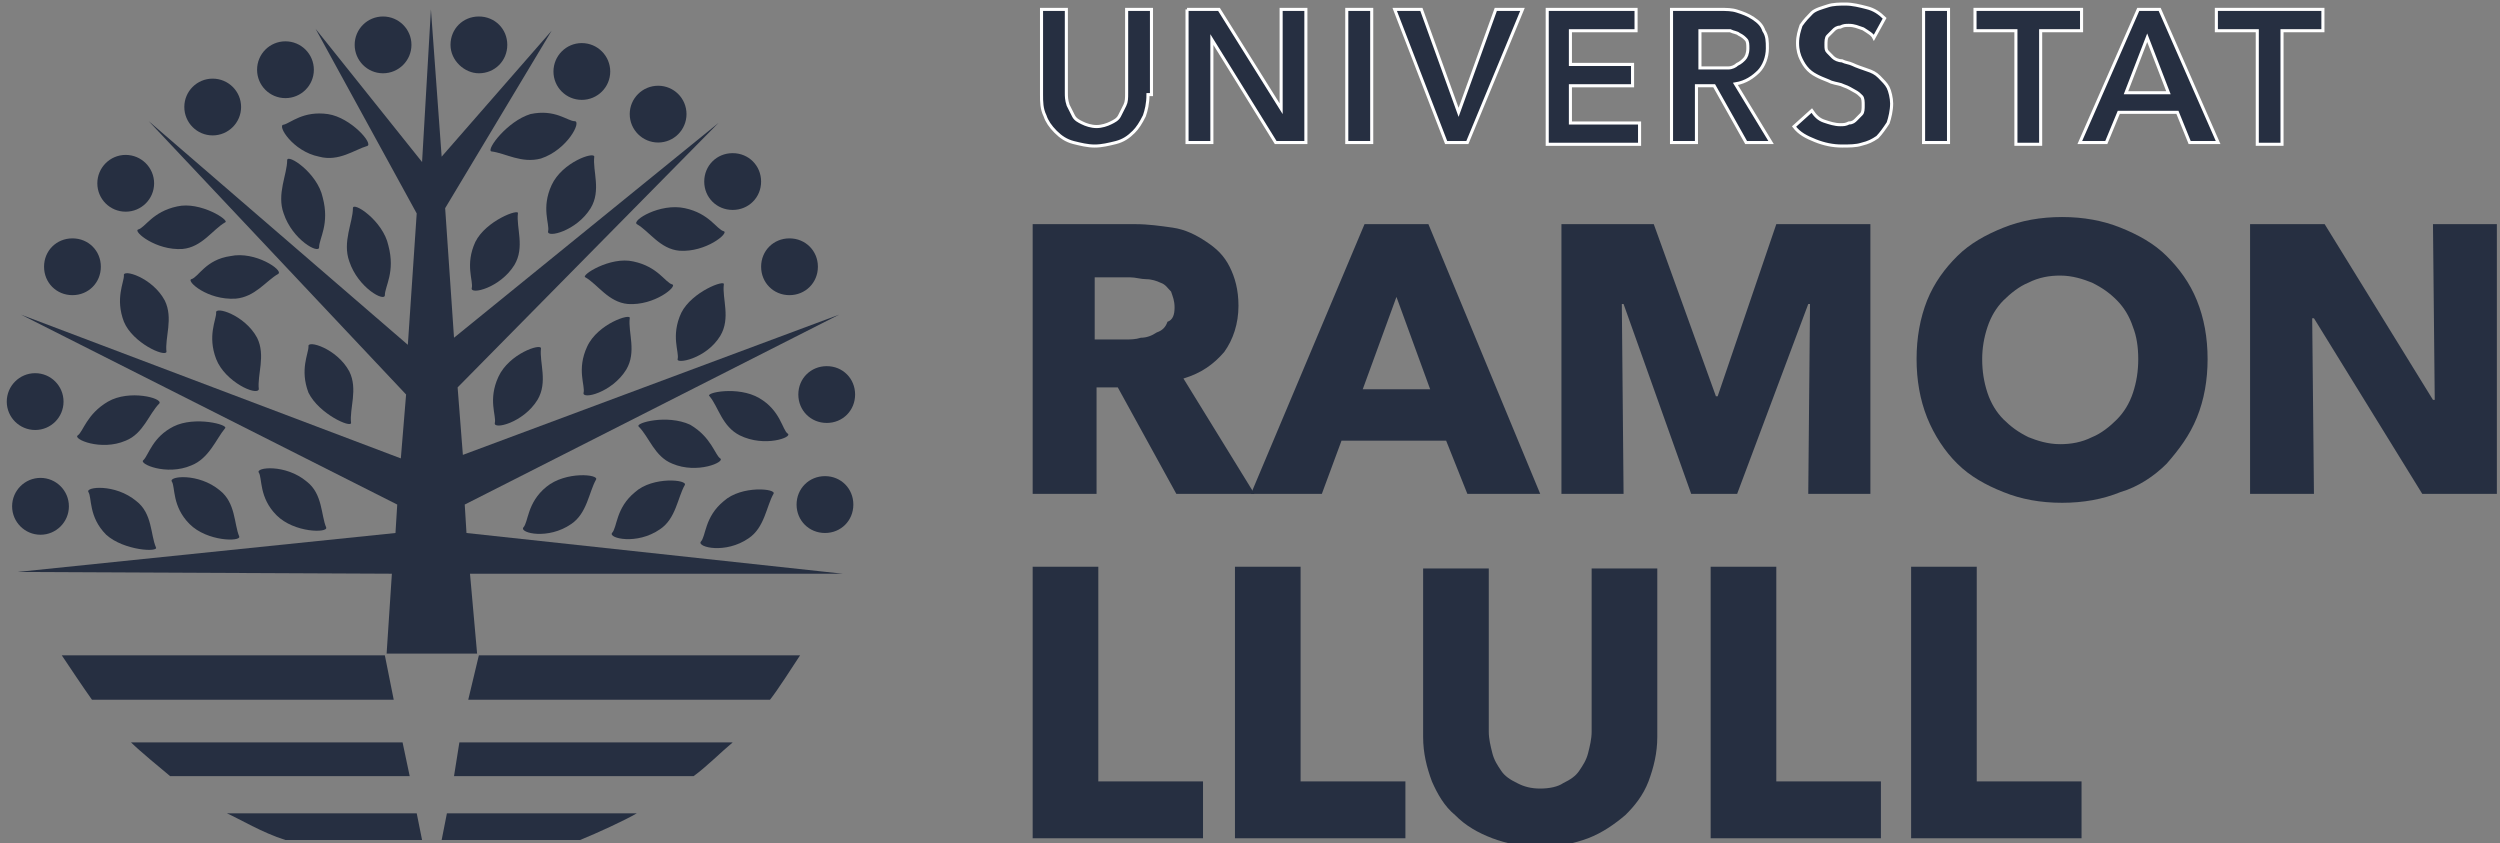
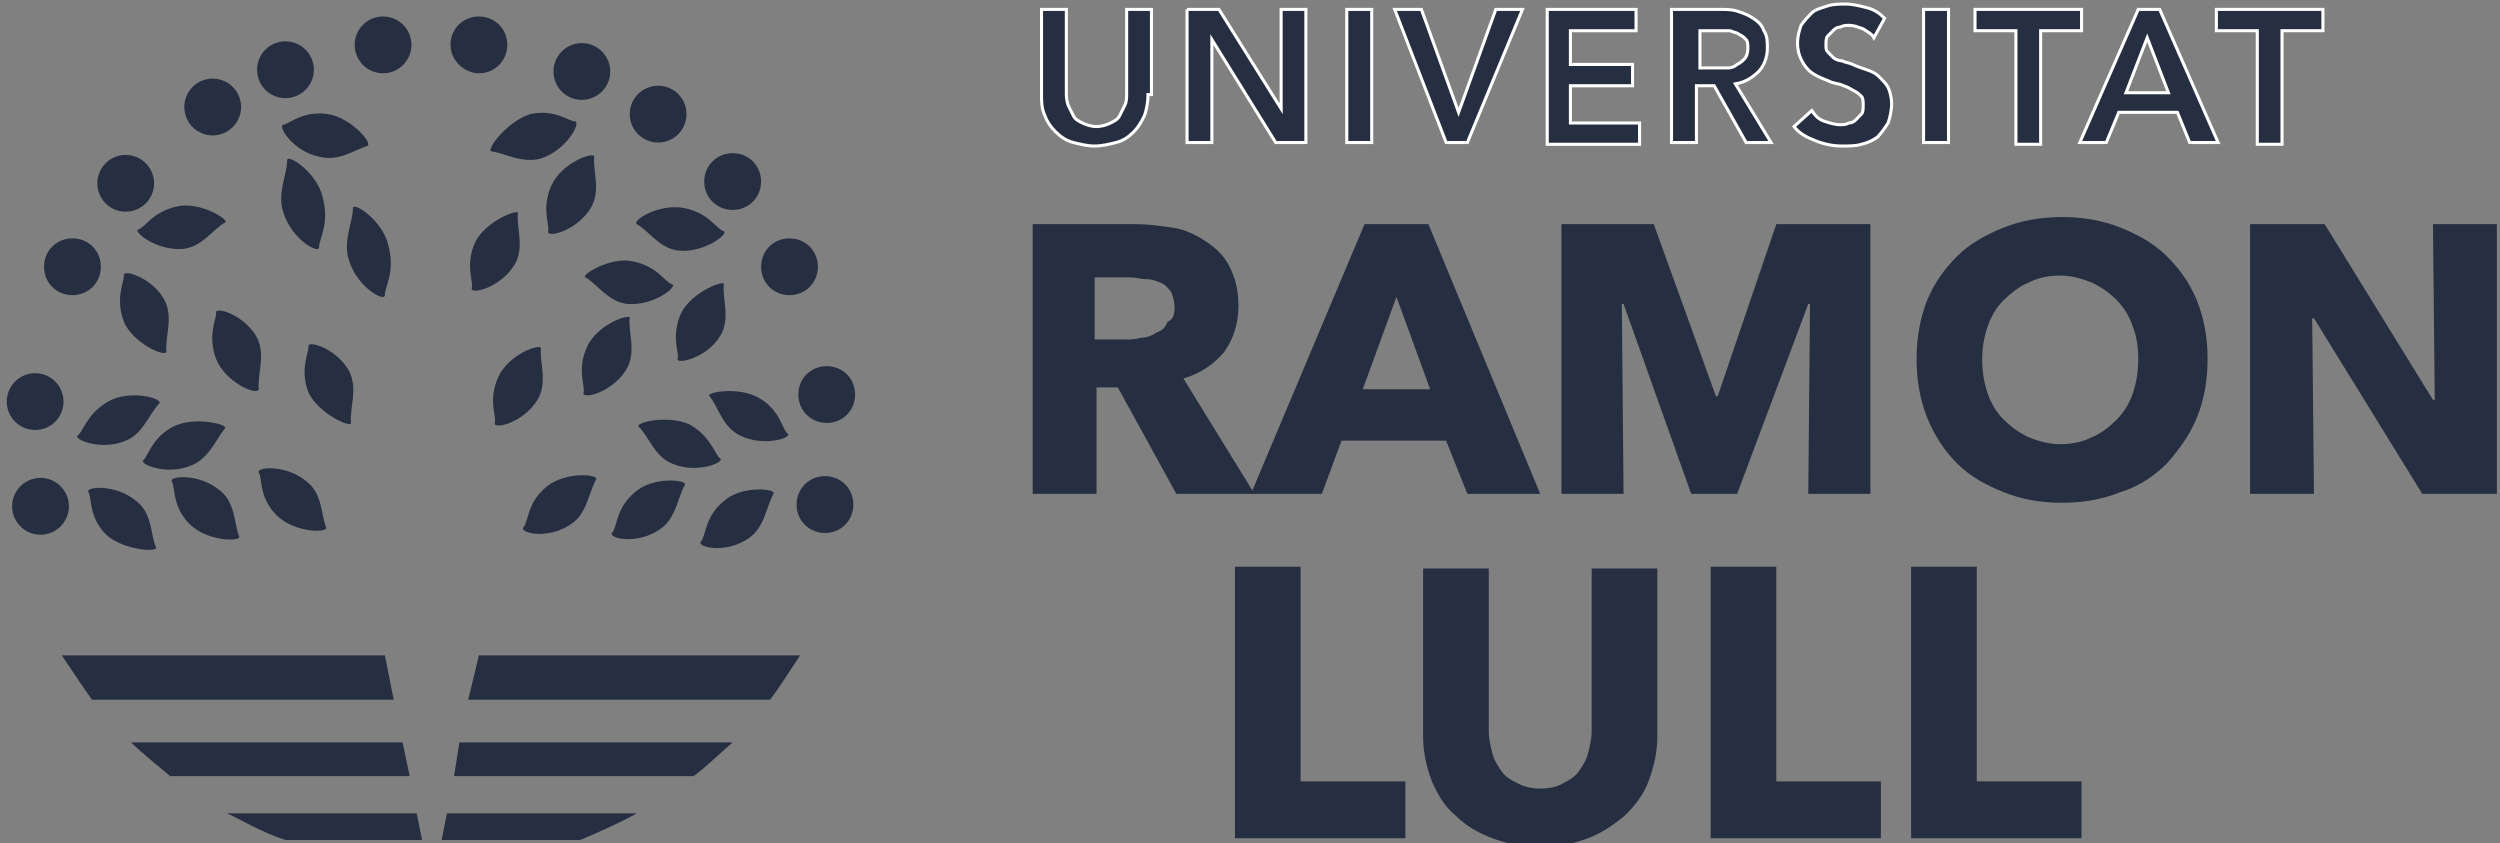
<svg xmlns="http://www.w3.org/2000/svg" version="1.1" id="Capa_1" x="0px" y="0px" width="243.78px" height="82.2px" viewBox="0 0 243.78 82.2" enable-background="new 0 0 243.78 82.2" xml:space="preserve">
  <rect x="0" y="0" width="243.78" height="82.2" fill="#808080" stroke="none" />
  <g>
    <g>
      <g>
        <g>
          <path fill="#262F41" d="M114.706,48.156l-5.708-10.38h-2.071v10.38h-6.23V21.857h10.029c1.216,0,2.432,0.172,3.638,0.343      c1.215,0.181,2.251,0.693,3.286,1.387c1.045,0.693,1.729,1.386,2.251,2.421s0.865,2.25,0.865,3.808      c0,1.729-0.513,3.287-1.387,4.502c-1.035,1.206-2.241,2.07-3.979,2.592l6.924,11.246H114.706z M114.535,29.988      c0-0.694-0.171-1.036-0.342-1.558c-0.351-0.342-0.522-0.693-1.035-0.864c-0.351-0.171-0.874-0.342-1.387-0.342      c-0.522,0-1.044-0.18-1.557-0.18h-3.467v6.06h2.944c0.522,0,1.035,0,1.558-0.171c0.522,0,1.036-0.171,1.558-0.522      c0.522-0.171,0.864-0.513,1.035-1.035C114.364,31.204,114.535,30.681,114.535,29.988z" />
          <path fill="#262F41" d="M143.085,48.156l-2.07-5.187h-10.201l-1.918,5.187h-6.914l11.075-26.299h6.229l10.902,26.299H143.085z       M136.171,28.952l-3.287,9.004h6.573L136.171,28.952z" />
          <path fill="#262F41" d="M176.327,48.156l0.171-18.511h-0.171l-6.934,18.511h-4.482l-6.593-18.511h-0.17l0.17,18.511h-6.059      V21.857h9.004l6.06,16.783h0.171l5.717-16.783h9.175v26.299H176.327z" />
          <path fill="#262F41" d="M215.267,35.011c0,2.07-0.342,3.98-1.045,5.708c-0.703,1.734-1.729,3.105-2.943,4.492      c-1.216,1.217-2.773,2.261-4.503,2.773c-1.729,0.703-3.627,1.045-5.698,1.045c-2.089,0-3.988-0.342-5.717-1.045      c-1.729-0.684-3.286-1.557-4.503-2.773c-1.215-1.197-2.24-2.758-2.942-4.492c-0.686-1.728-1.027-3.638-1.027-5.708      c0-2.08,0.342-3.979,1.027-5.718c0.702-1.728,1.728-3.115,2.942-4.321c1.217-1.215,2.773-2.08,4.503-2.773      c1.729-0.694,3.627-1.036,5.717-1.036c2.071,0,3.97,0.342,5.698,1.036c1.729,0.693,3.287,1.558,4.503,2.773      c1.215,1.206,2.24,2.593,2.943,4.321C214.925,31.032,215.267,32.932,215.267,35.011z M208.505,35.011      c0-1.215-0.171-2.25-0.513-3.115c-0.342-1.044-0.874-1.909-1.559-2.603c-0.685-0.693-1.387-1.206-2.431-1.728      c-0.854-0.342-1.899-0.693-3.115-0.693c-1.025,0-2.07,0.171-3.096,0.693c-0.875,0.351-1.729,1.035-2.432,1.728      c-0.685,0.694-1.216,1.559-1.559,2.603c-0.342,1.035-0.513,2.07-0.513,3.115c0,1.207,0.171,2.242,0.513,3.287      c0.343,1.035,0.874,1.899,1.559,2.592c0.703,0.693,1.387,1.218,2.432,1.736c0.854,0.343,1.898,0.686,3.096,0.686      c1.045,0,2.089-0.171,3.115-0.686c0.874-0.345,1.746-1.043,2.431-1.736c0.685-0.693,1.217-1.557,1.559-2.592      C208.334,37.253,208.505,36.218,208.505,35.011z" />
          <path fill="#262F41" d="M236.199,48.156l-10.561-17.124h-0.171l0.171,17.124h-6.229V21.857h7.273l10.562,17.135h0.172      l-0.172-17.135h6.231v26.299H236.199z" />
        </g>
        <g>
-           <path fill="#262F41" d="M100.697,81.739V55.261h6.401v20.933h10.21v5.546H100.697z" />
          <path fill="#262F41" d="M120.424,81.739V55.261h6.4v20.933h10.221v5.546H120.424z" />
          <path fill="#262F41" d="M160.751,76.193c-0.532,1.387-1.388,2.432-2.26,3.286c-1.026,0.874-2.243,1.729-3.629,2.26      c-1.387,0.514-2.944,0.855-4.674,0.855c-1.729,0-3.285-0.342-4.672-0.855c-1.387-0.531-2.602-1.215-3.628-2.26      c-1.044-0.854-1.729-2.07-2.261-3.286c-0.513-1.387-0.855-2.773-0.855-4.331V55.432h6.402V71.35c0,0.703,0.171,1.387,0.342,2.07      c0.171,0.703,0.513,1.216,0.873,1.747c0.343,0.513,0.855,0.855,1.559,1.197c0.685,0.36,1.387,0.531,2.24,0.531      c0.875,0,1.729-0.171,2.242-0.531c0.703-0.342,1.216-0.685,1.558-1.197c0.36-0.531,0.703-1.044,0.874-1.747      c0.171-0.684,0.342-1.367,0.342-2.07V55.432h6.401v16.431C161.605,73.42,161.264,74.807,160.751,76.193z" />
          <path fill="#262F41" d="M166.81,81.739V55.261h6.401v20.933h10.201v5.546H166.81z" />
          <path fill="#262F41" d="M186.356,81.739V55.261h6.401v20.933h10.219v5.546H186.356z" />
        </g>
      </g>
    </g>
    <g>
      <path fill="#262F41" stroke="#FFFFFF" stroke-width="0.3" stroke-miterlimit="10" d="M111.942,9.226    c0,0.864-0.171,1.558-0.352,2.07c-0.342,0.693-0.684,1.215-1.035,1.558c-0.513,0.522-1.035,0.864-1.728,1.044    c-0.694,0.171-1.387,0.343-2.081,0.343c-0.693,0-1.377-0.172-2.07-0.343c-0.694-0.18-1.216-0.522-1.738-1.044    c-0.513-0.513-0.864-1.035-1.035-1.558c-0.342-0.693-0.342-1.377-0.342-2.07v-8.31h2.421v8.13c0,0.351,0,0.693,0.172,1.215    c0.171,0.342,0.342,0.693,0.522,1.035c0.171,0.352,0.513,0.522,0.864,0.693c0.342,0.171,0.864,0.351,1.387,0.351    c0.513,0,1.035-0.18,1.377-0.351c0.351-0.171,0.693-0.342,0.864-0.693c0.18-0.342,0.351-0.693,0.522-1.035    c0.171-0.342,0.171-0.693,0.171-1.215v-8.13h2.422v8.31H111.942z" />
      <path fill="#262F41" stroke="#FFFFFF" stroke-width="0.3" stroke-miterlimit="10" d="M115.75,0.916h3.116l6.06,9.688l0,0V0.916    h2.413v12.982h-2.945l-6.221-10.039l0,0v10.039h-2.422V0.916z" />
      <path fill="#262F41" stroke="#FFFFFF" stroke-width="0.3" stroke-miterlimit="10" d="M131.327,0.916h2.432v12.982h-2.432V0.916z" />
      <path fill="#262F41" stroke="#FFFFFF" stroke-width="0.3" stroke-miterlimit="10" d="M136,0.916h2.602l3.629,10.039l0,0    l3.628-10.039h2.602l-5.375,12.982h-2.07L136,0.916z" />
      <path fill="#262F41" stroke="#FFFFFF" stroke-width="0.3" stroke-miterlimit="10" d="M150.873,0.916h8.662v2.08h-6.401v3.287h6.06    v2.08h-6.06v3.628h6.743v2.08h-9.004V0.916z" />
      <path fill="#262F41" stroke="#FFFFFF" stroke-width="0.3" stroke-miterlimit="10" d="M163.163,0.916h4.502    c0.703,0,1.216,0,1.729,0.171c0.531,0.171,1.045,0.351,1.558,0.693c0.531,0.351,0.873,0.693,1.045,1.215    c0.343,0.513,0.343,1.035,0.343,1.729c0,0.864-0.343,1.729-0.856,2.251c-0.531,0.513-1.216,1.035-2.26,1.206l3.477,5.717h-2.433    l-3.115-5.537h-1.729v5.537h-2.431V0.916H163.163z M167.494,6.624c0.342,0,0.702,0,1.045,0c0.342,0,0.684-0.171,0.854-0.342    c0.36-0.172,0.531-0.352,0.702-0.523c0.171-0.171,0.343-0.522,0.343-1.035c0-0.352,0-0.693-0.172-0.864    c-0.171-0.181-0.342-0.352-0.702-0.522c-0.171-0.171-0.513-0.171-0.854-0.342c-0.342,0-0.703,0-0.874,0h-2.071v3.629H167.494z" />
      <path fill="#262F41" stroke="#FFFFFF" stroke-width="0.3" stroke-miterlimit="10" d="M182.728,3.679    c-0.17-0.342-0.512-0.513-1.045-0.864c-0.512-0.171-0.854-0.342-1.386-0.342c-0.343,0-0.513,0-0.854,0.171    c-0.343,0-0.532,0.171-0.703,0.352c-0.171,0.171-0.342,0.342-0.513,0.513c-0.172,0.171-0.172,0.522-0.172,0.864    c0,0.352,0,0.522,0.172,0.693c0.171,0.171,0.342,0.351,0.513,0.522c0.171,0.171,0.531,0.342,0.873,0.342    c0.342,0.18,0.685,0.18,1.045,0.352c0.342,0.171,0.855,0.342,1.367,0.522c0.533,0.171,0.875,0.342,1.217,0.684    c0.342,0.352,0.702,0.693,0.874,1.044c0.171,0.342,0.342,1.036,0.342,1.558c0,0.693-0.171,1.377-0.342,1.899    c-0.343,0.522-0.703,1.035-1.046,1.386c-0.512,0.342-0.854,0.522-1.557,0.693c-0.514,0.172-1.216,0.172-1.9,0.172    c-0.873,0-1.729-0.172-2.602-0.523c-0.854-0.342-1.558-0.693-2.071-1.377l1.729-1.557c0.342,0.513,0.684,0.864,1.215,1.035    c0.514,0.171,1.026,0.342,1.559,0.342c0.342,0,0.512,0,0.854-0.171c0.36,0,0.532-0.171,0.702-0.342    c0.172-0.181,0.342-0.352,0.514-0.522c0.17-0.171,0.17-0.522,0.17-0.864c0-0.342,0-0.693-0.17-0.864    c-0.172-0.171-0.342-0.351-0.684-0.522s-0.532-0.342-1.045-0.513c-0.342-0.18-0.685-0.18-1.216-0.351    c-0.342-0.171-0.855-0.342-1.216-0.522c-0.342-0.171-0.684-0.342-1.025-0.684c-0.343-0.352-0.532-0.694-0.703-1.045    c-0.171-0.342-0.342-0.864-0.342-1.558s0.171-1.206,0.342-1.729c0.36-0.522,0.703-0.864,1.045-1.215    c0.342-0.342,1.044-0.513,1.558-0.684c0.513-0.18,1.216-0.18,1.728-0.18c0.703,0,1.387,0.18,2.07,0.352    c0.703,0.171,1.217,0.513,1.748,1.035L182.728,3.679z" />
      <path fill="#262F41" stroke="#FFFFFF" stroke-width="0.3" stroke-miterlimit="10" d="M187.572,0.916h2.432v12.982h-2.432V0.916z" />
      <path fill="#262F41" stroke="#FFFFFF" stroke-width="0.3" stroke-miterlimit="10" d="M196.575,2.995h-3.988v-2.08h10.39v2.08    h-3.988v11.074h-2.413V2.995z" />
      <path fill="#262F41" stroke="#FFFFFF" stroke-width="0.3" stroke-miterlimit="10" d="M208.505,0.916h2.089l5.699,12.982h-2.774    l-1.195-2.944h-5.718l-1.217,2.944h-2.583L208.505,0.916z M211.448,9.045l-2.07-5.367l-2.07,5.367H211.448z" />
      <path fill="#262F41" stroke="#FFFFFF" stroke-width="0.3" stroke-miterlimit="10" d="M220.111,2.995h-3.989v-2.08h10.39v2.08    h-3.988v11.074h-2.412V2.995z" />
    </g>
    <g>
      <path fill="#262F41" d="M3.432,36.389c1.529,0,2.764,1.244,2.764,2.774c0,1.529-1.235,2.766-2.764,2.766    c-1.529,0-2.773-1.237-2.773-2.766C0.659,37.632,1.903,36.389,3.432,36.389z" />
      <path fill="#262F41" d="M3.951,46.6c1.523,0,2.768,1.243,2.768,2.772s-1.245,2.772-2.768,2.772c-1.529,0-2.77-1.243-2.77-2.772    S2.421,46.6,3.951,46.6z" />
      <path fill="#262F41" d="M4.296,26.008c0-1.557,1.206-2.764,2.771-2.764c1.558,0,2.767,1.207,2.767,2.764    c0,1.558-1.209,2.773-2.767,2.773C5.502,28.781,4.296,27.565,4.296,26.008z" />
      <path fill="#262F41" d="M12.255,15.105c1.53,0,2.773,1.244,2.773,2.773s-1.244,2.764-2.773,2.764    c-1.529,0-2.764-1.234-2.764-2.764S10.727,15.105,12.255,15.105z" />
      <path fill="#262F41" d="M27.832,4.03c1.53,0,2.773,1.234,2.773,2.774c0,1.529-1.244,2.764-2.773,2.764    c-1.529,0-2.764-1.235-2.764-2.764C25.067,5.265,26.303,4.03,27.832,4.03z" />
      <path fill="#262F41" d="M31.469,19.255c0.693,2.602-0.352,3.989-0.352,4.854c0,0.693-2.593-0.693-3.457-3.296    c-0.693-1.899,0.342-3.799,0.342-5.185C28.002,14.934,30.947,16.833,31.469,19.255z" />
      <path fill="#262F41" d="M20.737,7.668c1.529,0,2.773,1.234,2.773,2.763c0,1.529-1.244,2.773-2.773,2.773s-2.764-1.244-2.764-2.773    C17.973,8.903,19.208,7.668,20.737,7.668z" />
      <path fill="#262F41" d="M51.718,11.125c2.422-0.522,3.628,0.693,4.322,0.693c0.693,0-0.693,2.774-3.287,3.638    c-1.899,0.513-3.457-0.522-4.844-0.693C47.387,14.592,49.467,11.818,51.718,11.125z" />
      <path fill="#262F41" d="M37.871,23.938c0.693,2.593-0.342,3.979-0.342,4.843c0,0.693-2.603-0.693-3.467-3.286    c-0.693-1.909,0.352-3.809,0.352-5.196C34.414,19.606,37.349,21.506,37.871,23.938z" />
      <path fill="#262F41" d="M56.732,4.201c1.53,0,2.773,1.244,2.773,2.774c0,1.529-1.244,2.764-2.773,2.764    c-1.529,0-2.763-1.235-2.763-2.764C53.969,5.445,55.204,4.201,56.732,4.201z" />
      <path fill="#262F41" d="M64.179,8.361c1.53,0,2.764,1.235,2.764,2.764c0,1.529-1.234,2.773-2.764,2.773    c-1.529,0-2.773-1.244-2.773-2.773C61.406,9.596,62.649,8.361,64.179,8.361z" />
      <path fill="#262F41" d="M43.93,4.372c0-1.557,1.207-2.764,2.764-2.764s2.773,1.207,2.773,2.764c0,1.558-1.216,2.774-2.773,2.774    C45.317,7.146,43.93,5.93,43.93,4.372z" />
      <path fill="#262F41" d="M37.349,1.608c1.529,0,2.773,1.235,2.773,2.764c0,1.529-1.244,2.774-2.773,2.774    c-1.53,0-2.764-1.245-2.764-2.774C34.584,2.843,35.819,1.608,37.349,1.608z" />
      <path fill="#262F41" d="M68.671,17.707c0-1.558,1.216-2.773,2.773-2.773c1.558,0,2.773,1.215,2.773,2.773    c0,1.548-1.215,2.764-2.773,2.764C69.887,20.471,68.671,19.255,68.671,17.707z" />
      <path fill="#262F41" d="M74.218,26.008c0-1.557,1.206-2.764,2.764-2.764c1.558,0,2.773,1.207,2.773,2.764    c0,1.558-1.215,2.773-2.773,2.773C75.424,28.781,74.218,27.565,74.218,26.008z" />
      <path fill="#262F41" d="M61.757,25.495c2.421,0.513,3.115,2.07,3.799,2.241c0.522,0.18-1.729,2.08-4.321,1.909    c-1.909-0.171-2.944-1.909-4.15-2.602C56.562,26.872,59.506,24.973,61.757,25.495z" />
      <path fill="#262F41" d="M66.772,20.299c2.422,0.513,3.115,2.081,3.809,2.252c0.522,0.171-1.729,2.07-4.331,1.899    c-1.9-0.171-2.935-1.899-4.15-2.594C61.577,21.506,64.35,19.777,66.772,20.299z" />
      <path fill="#262F41" d="M83.383,38.469c0-1.559-1.207-2.765-2.764-2.765c-1.558,0-2.773,1.206-2.773,2.765    c0,1.558,1.215,2.773,2.773,2.773C82.177,41.242,83.383,40.027,83.383,38.469z" />
      <path fill="#262F41" d="M83.212,49.201c0-1.558-1.206-2.772-2.763-2.772c-1.558,0-2.773,1.215-2.773,2.772    s1.215,2.772,2.773,2.772C82.006,51.974,83.212,50.759,83.212,49.201z" />
      <path fill="#262F41" d="M44.272,75.68h23.364c1.216-0.873,2.773-2.431,3.808-3.285h-26.65L44.272,75.68z" />
      <path fill="#262F41" d="M43.066,81.911h13.496c1.729-0.703,4.322-1.899,5.538-2.603H43.579L43.066,81.911z" />
      <path fill="#262F41" d="M39.95,75.68H16.586c-1.044-0.873-2.944-2.431-3.809-3.285h26.479L39.95,75.68z" />
      <path fill="#262F41" d="M41.157,81.911H27.832c-2.25-0.703-4.502-2.07-5.708-2.603h18.511L41.157,81.911z" />
      <path fill="#262F41" d="M45.659,68.234h29.423c0.693-0.855,2.251-3.286,2.935-4.331H46.694L45.659,68.234z" />
      <path fill="#262F41" d="M38.393,68.234H8.969c-0.864-1.216-2.25-3.286-2.944-4.331h31.503L38.393,68.234z" />
-       <polygon fill="#262F41" points="45.83,55.944 46.523,63.732 37.7,63.732 38.213,55.944 1.704,55.773 38.564,51.974 38.735,49.201     2.046,30.681 39.086,44.699 39.599,38.469 14.507,11.818 39.77,33.625 40.634,20.813 30.776,2.815 41.157,15.798 42.021,0.916     43.066,15.276 53.789,2.995 43.408,20.299 44.272,32.932 70.058,11.989 44.623,37.776 45.136,44.356 81.826,30.681 45.317,49.201     45.488,51.974 82.177,55.944   " />
      <path fill="#262F41" d="M46.352,23.586c-1.035,2.25-0.171,3.808-0.351,4.501c-0.171,0.693,2.772,0,4.16-2.25    c1.035-1.729,0.171-3.637,0.342-5.024C50.673,20.299,47.387,21.506,46.352,23.586z" />
      <path fill="#262F41" d="M53.789,18.049c-1.036,2.25-0.171,3.808-0.342,4.502c-0.171,0.693,2.764,0,4.15-2.252    c1.044-1.728,0.181-3.637,0.352-5.023C57.949,14.763,54.833,15.798,53.789,18.049z" />
      <path fill="#262F41" d="M48.603,36.74c-1.044,2.252-0.18,3.809-0.351,4.502c-0.171,0.687,2.773,0,4.16-2.25    c1.036-1.739,0.171-3.638,0.342-5.025C52.753,33.454,49.638,34.489,48.603,36.74z" />
      <path fill="#262F41" d="M57.255,33.796c-1.045,2.25-0.171,3.808-0.351,4.502c-0.172,0.693,2.772,0,4.16-2.252    c1.035-1.728,0.171-3.637,0.342-5.014C61.577,30.51,58.291,31.545,57.255,33.796z" />
      <path fill="#262F41" d="M66.43,30.51c-1.044,2.25-0.18,3.808-0.351,4.501c-0.171,0.513,2.773,0,4.15-2.25    c1.044-1.729,0.18-3.638,0.352-5.024C70.751,27.223,67.465,28.43,66.43,30.51z" />
      <path fill="#262F41" d="M53.276,47.473c-1.909,1.558-1.738,3.457-2.251,3.97c-0.352,0.531,2.422,1.216,4.672-0.342    c1.558-1.045,1.729-3.115,2.422-4.33C58.461,46.257,55.175,45.915,53.276,47.473z" />
      <path fill="#262F41" d="M61.928,47.985c-1.909,1.558-1.729,3.457-2.251,3.988c-0.351,0.514,2.422,1.197,4.673-0.36    c1.558-1.025,1.729-3.096,2.422-4.312C67.114,46.771,63.657,46.429,61.928,47.985z" />
      <path fill="#262F41" d="M70.581,48.859c-1.909,1.558-1.729,3.456-2.251,3.97c-0.342,0.531,2.422,1.216,4.673-0.342    c1.558-1.045,1.729-3.115,2.421-4.331C75.775,47.644,72.309,47.302,70.581,48.859z" />
      <path fill="#262F41" d="M12.084,31.375c-0.864-2.252,0-3.809,0-4.502c-0.171-0.693,2.773,0.171,3.979,2.421    c0.864,1.739,0,3.638,0.171,5.025C16.064,34.831,12.949,33.454,12.084,31.375z" />
      <path fill="#262F41" d="M21.079,35.011c-0.864-2.25,0-3.808,0-4.501c-0.171-0.694,2.773,0.171,3.989,2.421    c0.865,1.729,0,3.637,0.171,5.024C25.067,38.64,21.953,37.253,21.079,35.011z" />
      <path fill="#262F41" d="M30.083,38.298c-0.865-2.252,0-3.809,0-4.502c-0.171-0.693,2.773,0.171,3.979,2.422    c0.864,1.738,0,3.638,0.171,5.024C34.233,41.755,31.118,40.378,30.083,38.298z" />
      <path fill="#262F41" d="M18.486,51.101c-1.729-1.729-1.387-3.628-1.729-4.141c-0.352-0.531,2.593-0.874,4.673,0.854    c1.558,1.216,1.387,3.286,1.899,4.501C23.51,52.829,20.214,52.829,18.486,51.101z" />
      <path fill="#262F41" d="M26.967,50.245c-1.729-1.728-1.386-3.646-1.729-4.159c-0.352-0.514,2.593-0.874,4.673,0.874    c1.558,1.196,1.387,3.285,1.899,4.482C31.982,51.974,28.696,51.974,26.967,50.245z" />
      <path fill="#262F41" d="M10.356,52.145c-1.731-1.728-1.387-3.627-1.731-4.159c-0.349-0.513,2.596-0.854,4.666,0.874    c1.567,1.196,1.387,3.285,1.909,4.501C15.542,53.874,12.084,53.703,10.356,52.145z" />
      <path fill="#262F41" d="M74.038,38.82c2.08,1.207,2.25,3.108,2.773,3.462c0.522,0.345-2.251,1.372-4.673,0.172    c-1.729-0.87-2.08-2.77-2.944-3.814C68.671,38.298,71.967,37.604,74.038,38.82z" />
      <path fill="#262F41" d="M67.294,41.413c2.071,1.214,2.422,2.943,2.935,3.286c0.522,0.342-2.242,1.558-4.673,0.513    c-1.729-0.685-2.242-2.585-3.286-3.628C61.928,41.242,65.043,40.378,67.294,41.413z" />
      <path fill="#262F41" d="M31.982,11.125c-2.421-0.342-3.628,0.864-4.321,1.035c-0.693,0,0.864,2.603,3.457,3.116    c1.909,0.522,3.467-0.684,4.673-1.035C36.484,14.069,34.233,11.467,31.982,11.125z" />
      <path fill="#262F41" d="M17.279,20.128c-2.421,0.513-3.115,2.071-3.809,2.252c-0.522,0.171,1.729,2.07,4.322,1.899    c1.909-0.171,2.944-1.899,4.16-2.594C22.466,21.506,19.531,19.606,17.279,20.128z" />
-       <path fill="#262F41" d="M22.466,24.973c-2.422,0.342-3.116,2.07-3.809,2.25c-0.513,0.171,1.557,2.07,4.331,1.899    c1.899-0.171,2.944-1.728,4.15-2.421C27.661,26.359,24.887,24.451,22.466,24.973z" />
      <path fill="#262F41" d="M10.527,39.163c-2.08,1.215-2.422,2.946-2.944,3.292c-0.516,0.345,2.251,1.561,4.673,0.516    c1.729-0.688,2.251-2.592,3.287-3.636C15.893,38.82,12.607,37.956,10.527,39.163z" />
      <path fill="#262F41" d="M16.928,41.584c-2.07,1.043-2.421,2.772-2.944,3.286c-0.514,0.342,2.25,1.559,4.673,0.513    c1.737-0.684,2.421-2.584,3.295-3.628C22.294,41.413,19.008,40.549,16.928,41.584z" />
    </g>
  </g>
</svg>